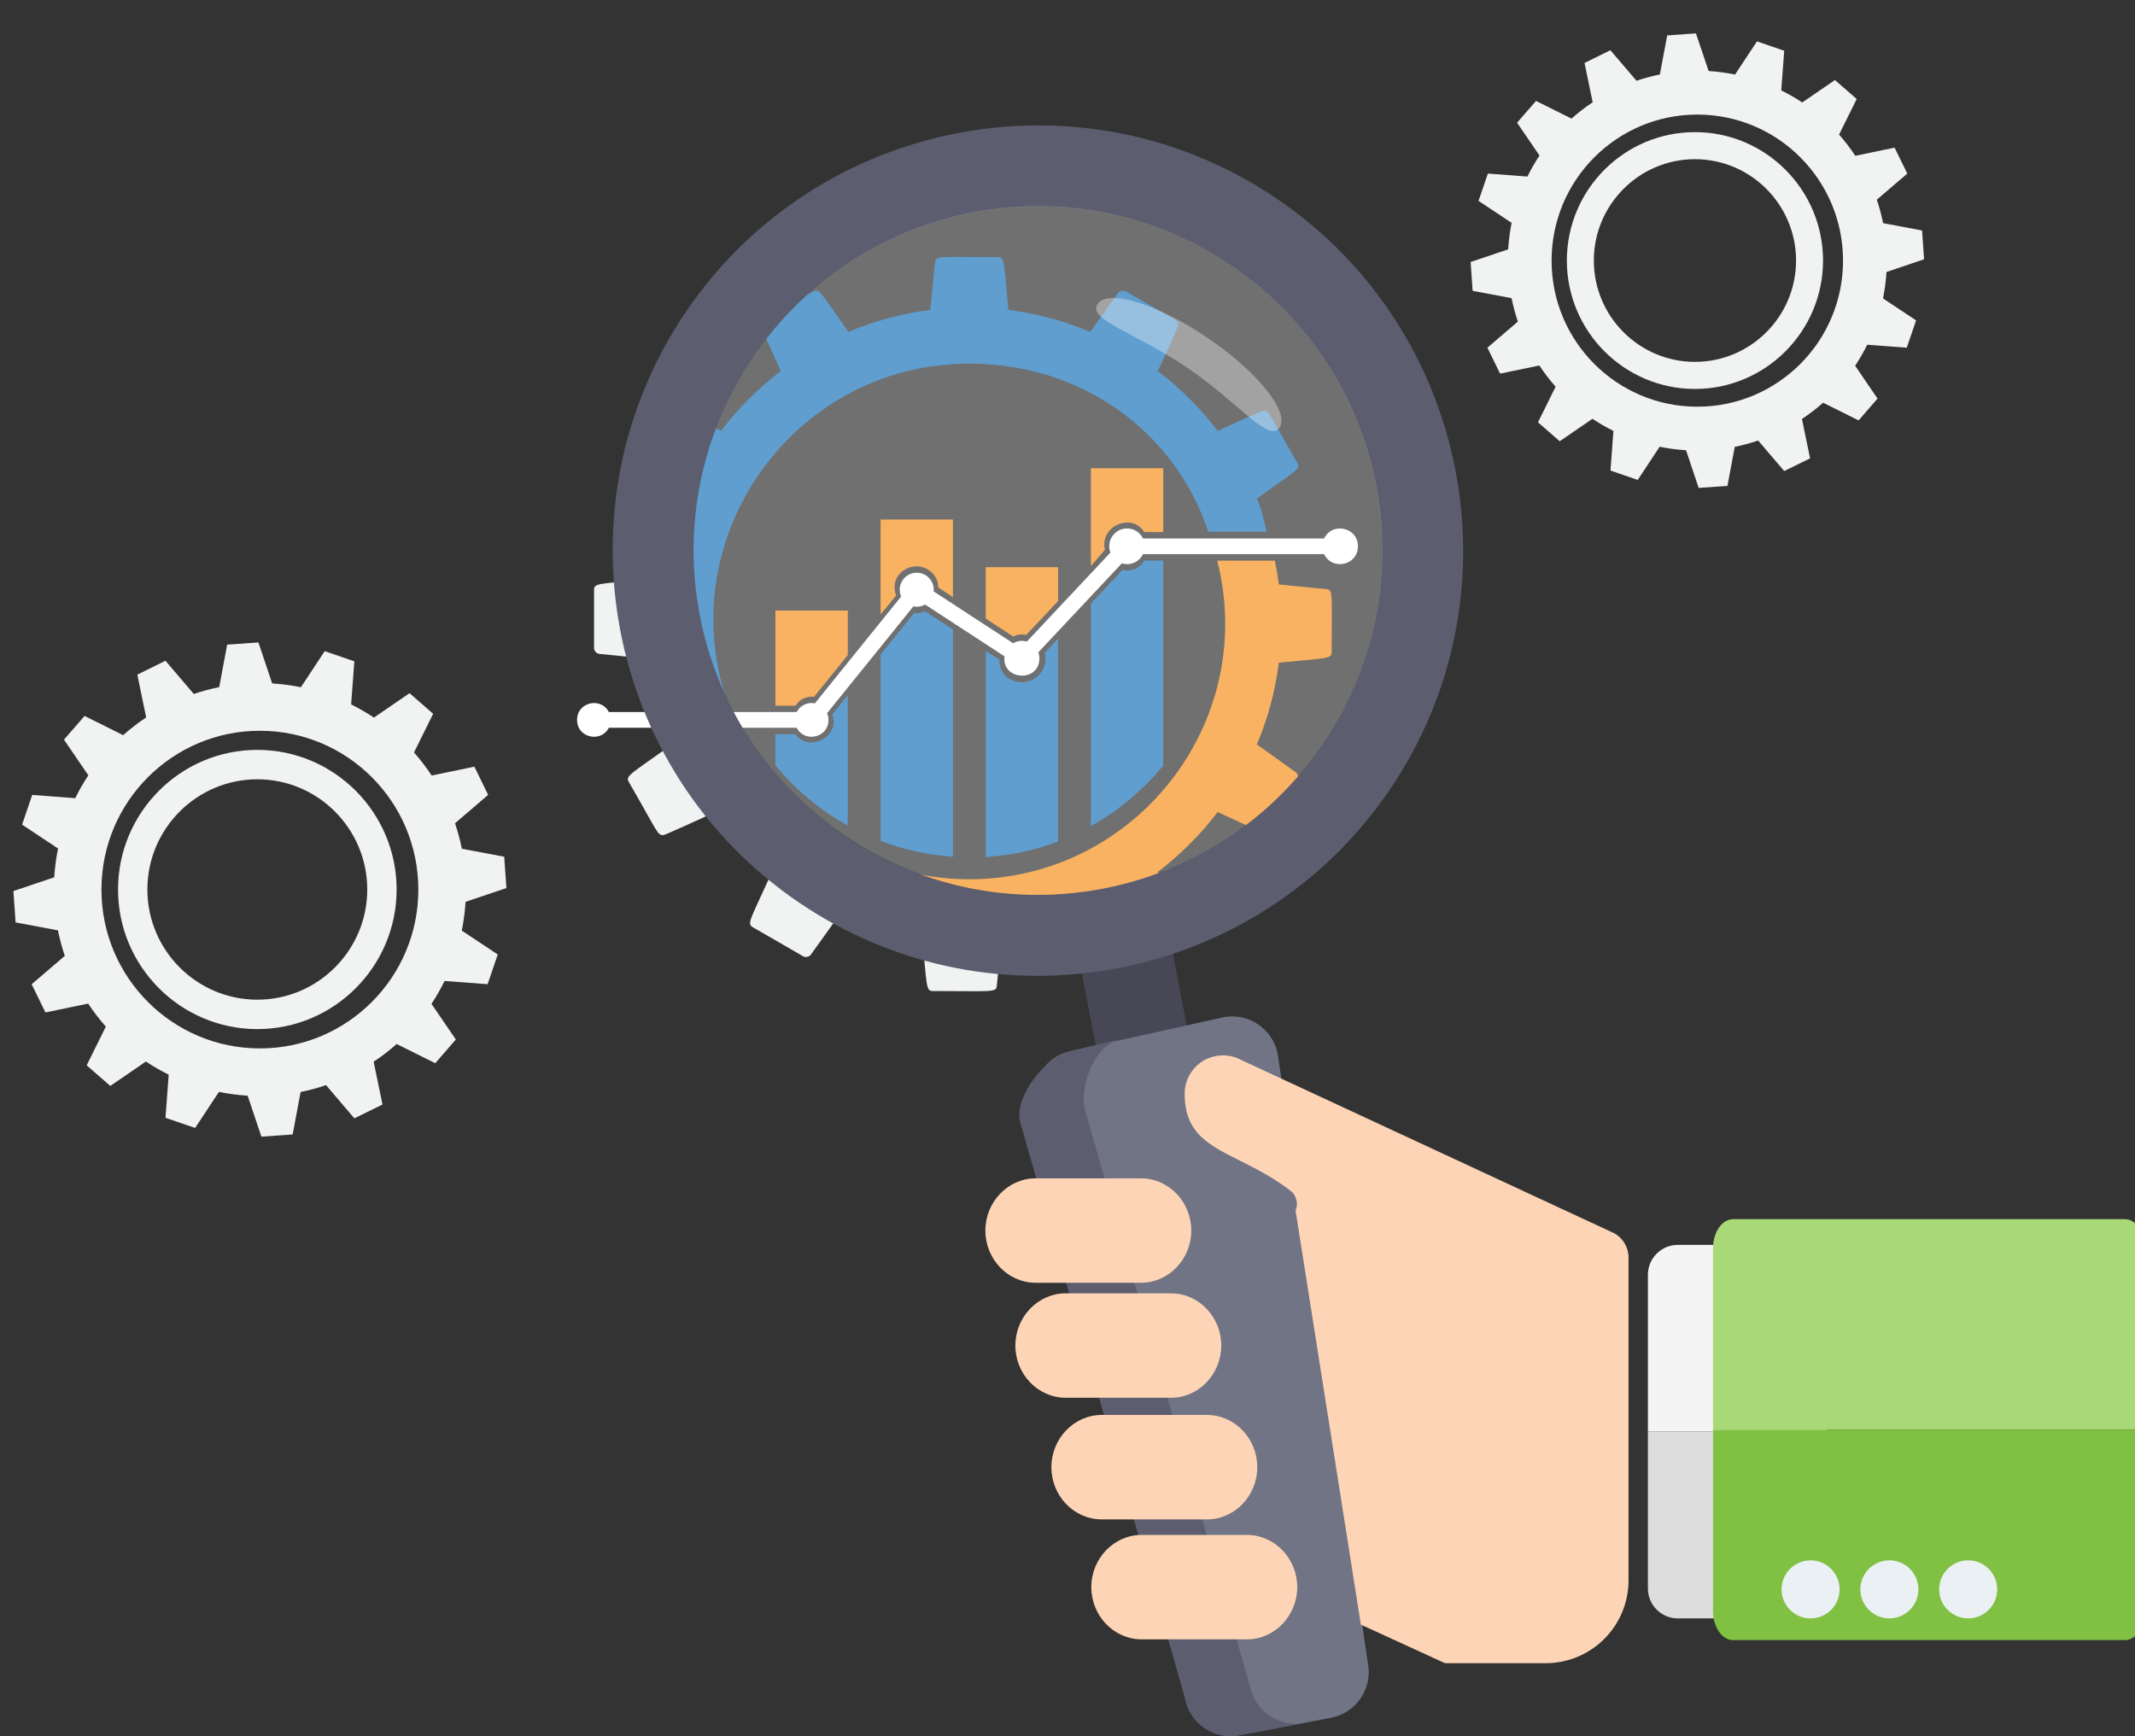
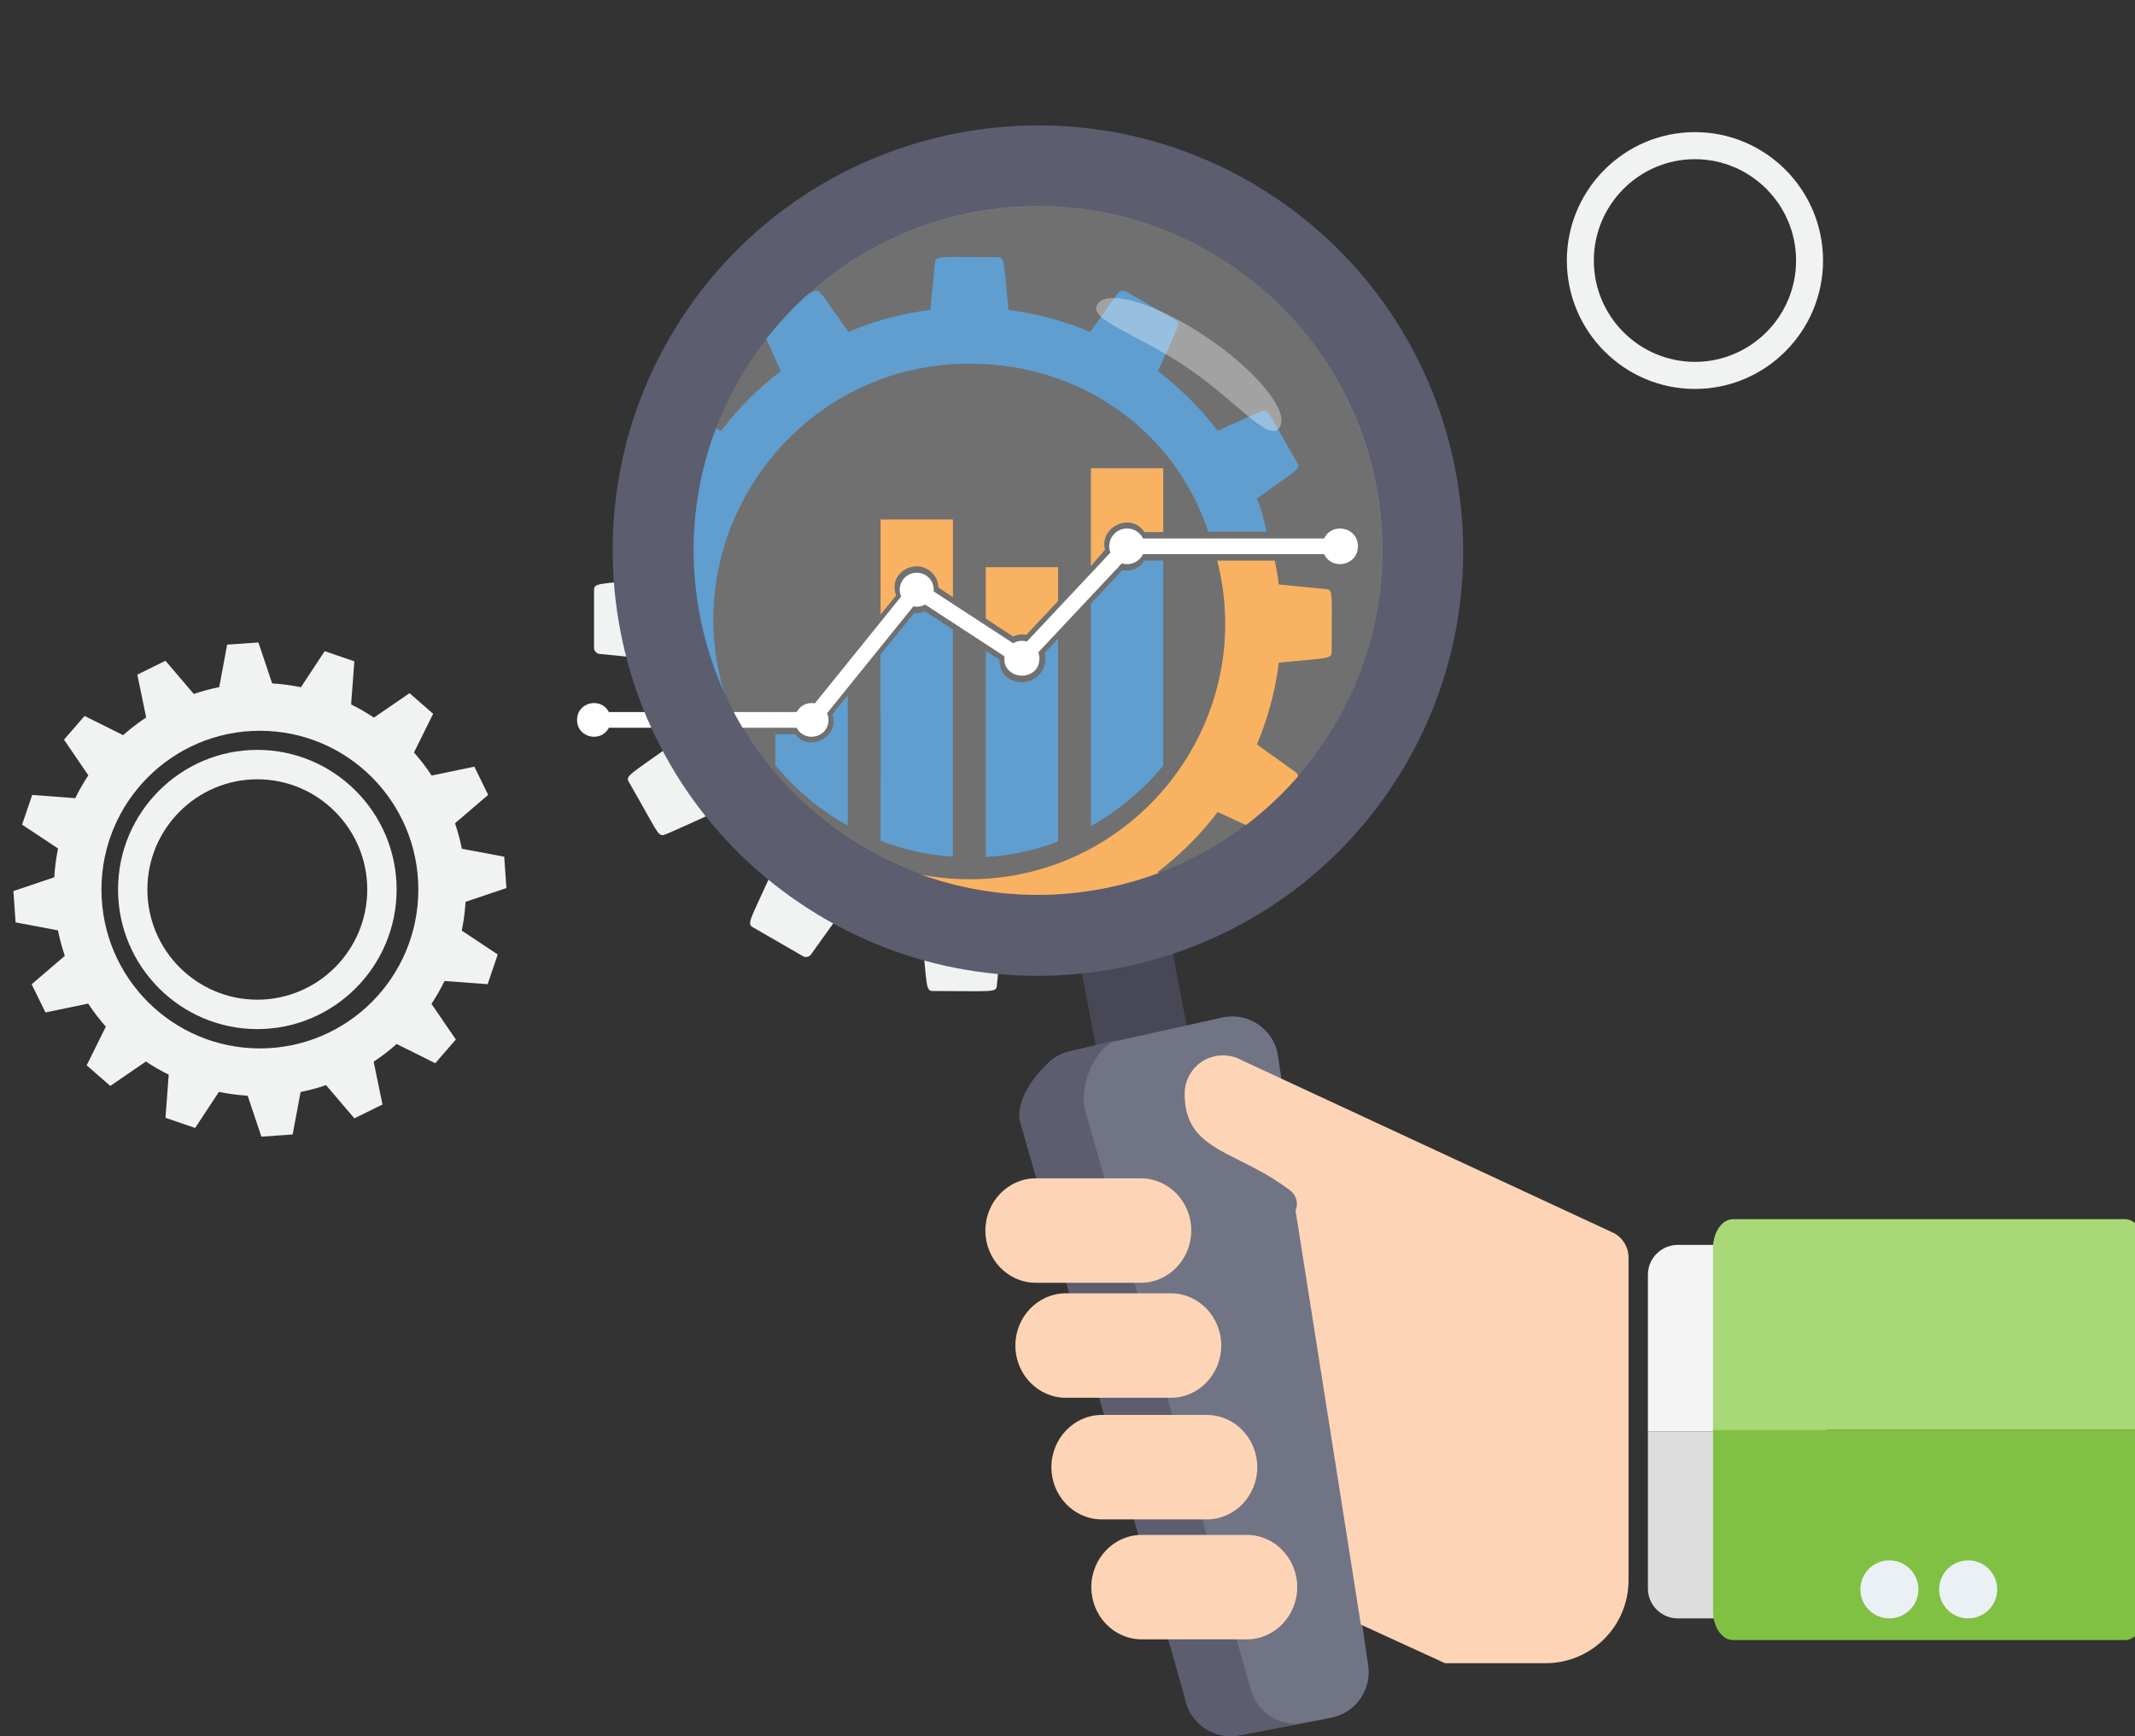
<svg xmlns="http://www.w3.org/2000/svg" version="1.1" id="Layer_1" x="0px" y="0px" width="127.803px" height="103.935px" viewBox="0 0 127.803 103.935" enable-background="new 0 0 127.803 103.935" xml:space="preserve">
  <rect x="0" y="0" width="127.803" height="103.935" fill="#333333" stroke="none" />
  <g>
    <g>
      <path fill="#FFFFFF" d="M80.209,31.64c-0.42,0-0.771,0.225-0.947,0.597H68.424c-0.178-0.364-0.545-0.6-0.956-0.6    c-0.382,0-0.726,0.196-0.921,0.526c-0.168,0.282-0.193,0.616-0.076,0.919l-5.001,5.327c-0.276-0.083-0.573-0.047-0.821,0.101    l-4.76-3.104c0.027-0.259-0.045-0.518-0.208-0.726c-0.194-0.25-0.487-0.393-0.804-0.393c-0.374,0-0.707,0.195-0.889,0.521    c-0.158,0.284-0.172,0.613-0.043,0.904l-5.168,6.398c-0.066-0.014-0.135-0.021-0.201-0.021c-0.373,0-0.713,0.212-0.886,0.54    H36.449c-0.172-0.336-0.5-0.539-0.885-0.539c-0.494,0-1.02,0.354-1.02,1.009c0,0.654,0.525,1.008,1.021,1.008    c0.384,0,0.712-0.203,0.884-0.539h11.24c0.172,0.336,0.499,0.539,0.884,0.539c0.494,0,1.021-0.354,1.021-1.008    c0-0.137-0.029-0.272-0.086-0.4l5.168-6.398c0.241,0.051,0.487,0.012,0.7-0.11l4.757,3.103c-0.053,0.357,0.064,0.605,0.182,0.756    c0.194,0.25,0.518,0.399,0.867,0.399c0.5,0,1.037-0.325,1.037-1.037c0-0.123-0.021-0.242-0.065-0.359l5.001-5.327    c0.103,0.032,0.209,0.049,0.316,0.049c0.409,0,0.776-0.235,0.953-0.6h10.837c0.177,0.372,0.528,0.597,0.948,0.597l0,0    c0.271,0,0.541-0.101,0.737-0.276c0.22-0.197,0.341-0.478,0.341-0.79C81.287,32.013,80.732,31.64,80.209,31.64z" />
      <path fill="#1B75BB" d="M39.5,39.419c0.144,1.153,0.396,2.271,0.742,3.35h3.568c-4.031-10.035,3.413-21,14.215-21    c6.795,0,12.338,4.127,14.301,10.062h3.5c-0.226-0.863-0.246-1.176-0.589-1.987c2.294-1.644,2.636-1.759,2.431-2.116    c-1.727-2.989-1.682-3.145-2.035-3.145c-0.107,0-2.645,1.168-2.742,1.212c-1.026-1.349-2.232-2.554-3.581-3.579    c1.177-2.597,1.407-2.852,1.05-3.057l-2.982-1.722c-0.131-0.075-0.351-0.032-0.443,0.096l-1.674,2.334    c-1.538-0.648-3.181-1.098-4.895-1.313c-0.281-2.836-0.211-3.161-0.619-3.161c-3.469,0-3.739-0.103-3.779,0.305l-0.282,2.856    c-1.714,0.215-3.357,0.664-4.896,1.313c-1.701-2.373-1.654-2.467-1.964-2.467c-0.146,0-3.009,1.687-3.135,1.759    c-0.132,0.076-0.202,0.294-0.14,0.433l1.189,2.624c-1.349,1.025-2.555,2.23-3.58,3.579c-2.598-1.177-2.849-1.407-3.057-1.049    l-1.721,2.981c-0.076,0.132-0.027,0.355,0.096,0.443l2.334,1.674C40.163,31.382,39.5,39.419,39.5,39.419z" />
      <path fill="#F6921E" d="M58.025,52.639c-6.07,0-11.324-3.552-13.799-8.686c0,0-1.166,4.705-1.066,4.66    c1.025,1.349,7.629,5.928,7.629,5.928c1.538,0.648,3.182,1.097,4.896,1.313c0.28,2.838,4.681,0,4.681,0    c1.714-0.216,3.357-0.664,4.896-1.313c1.653,2.307,1.759,2.636,2.116,2.43c3.006-1.735,3.289-1.782,3.121-2.154l-1.188-2.623    c1.349-1.026,2.555-2.231,3.581-3.58c2.531,1.147,2.848,1.406,3.055,1.049l1.723-2.981c0.075-0.132,0.027-0.355-0.097-0.443    l-2.334-1.673c0.649-1.539,1.099-3.183,1.313-4.896c2.836-0.28,3.162-0.21,3.162-0.618c0-3.462,0.102-3.739-0.306-3.78    l-2.856-0.281c-0.061-0.483-0.145-0.959-0.24-1.43h-3.447C75.332,43.288,67.929,52.639,58.025,52.639z" />
      <path fill="#F6921E" d="M68.496,31.854h1.137v-3.824h-4.331v5.859l0.841-0.979C65.803,31.471,67.778,30.67,68.496,31.854z" />
      <path fill="#1B75BB" d="M67.191,34.124l-1.89,2.013c0,2.882,0,10.271,0,13.324c1.638-0.916,3.11-2.146,4.331-3.63    c0-2.394,0-9.697,0-12.272h-1.137C68.232,34.022,67.696,34.248,67.191,34.124z" />
      <path fill="#F6921E" d="M61.432,38.012l1.906-2.03v-2.027h-4.33v3.079l1.645,1.073C60.888,37.986,61.162,37.949,61.432,38.012z" />
      <path fill="#1B75BB" d="M59.008,51.307c1.492-0.09,2.949-0.404,4.33-0.929c0-4.3,0-7.605,0-12.148l-0.795,0.86    c0.223,1.054-0.59,1.752-1.371,1.752c-0.697,0-1.386-0.484-1.336-1.34l-0.828-0.535C59.008,45.309,59.008,48.412,59.008,51.307z" />
      <path fill="#F6921E" d="M54.877,33.904c0.619,0,1.279,0.486,1.29,1.266l0.876,0.581v-4.648h-4.331v5.684l0.931-1.134    C53.27,34.61,54.09,33.904,54.877,33.904z" />
      <path fill="#1B75BB" d="M52.712,50.339c1.366,0.52,2.822,0.847,4.331,0.953c0-1.988,0-11.743,0-13.607l-1.674-1.091    c-0.2,0.098-0.426,0.135-0.646,0.103l-2.012,2.491C52.712,43.696,52.712,45.768,52.712,50.339z" />
      <path fill="#1B75BB" d="M50.748,49.424v-7.805l-0.93,1.159c0.518,1.35-1.465,2.288-2.197,1.175h-1.205v1.864    C47.619,47.28,49.092,48.503,50.748,49.424z" />
-       <path fill="#F6921E" d="M48.729,41.717l2.02-2.499c0-2.604,0,0.853,0-2.665h-4.332c0,5.734,0-0.087,0,5.695h1.205    C47.854,41.867,48.294,41.655,48.729,41.717z" />
    </g>
    <g>
      <path fill="#F1F2F2" d="M38.77,34.681c-2.879,0.284-3.21,0.214-3.21,0.628v3.496c0,0.154,0.156,0.326,0.31,0.342l2.9,0.286    C38.916,40.603,38.988,32.939,38.77,34.681z" />
      <path fill="#F1F2F2" d="M40.104,44.656c-2.332,1.671-2.676,1.786-2.468,2.148c1.753,3.037,1.706,3.194,2.065,3.194    c0.111,0,2.684-1.186,2.785-1.231c1.043,1.37,2.266,2.594,3.636,3.635c-1.188,2.624-1.429,2.894-1.065,3.104l3.027,1.748    c0.135,0.077,0.357,0.033,0.451-0.098l1.699-2.369c1.561,0.659,3.229,1.114,4.97,1.333c0.285,2.881,0.214,3.21,0.628,3.21    c3.549,0,3.799,0.104,3.838-0.31l0.287-2.9c0.907-0.114-5.984-1.132-11.404-4.108C43.574,49.279,40.062,44.558,40.104,44.656z" />
    </g>
  </g>
  <g>
    <g>
      <g>
        <g>
          <g>
            <path fill="#474756" d="M66.363,66.627L64.14,55.016l5.476-1.046l2.219,11.611L66.363,66.627z M66.363,66.627" />
            <path fill="#717484" d="M70.939,101.672l-9.003-35.499c-0.289-1.513,0.702-2.969,2.211-3.258l9.085-2.015       c1.509-0.291,2.967,0.7,3.256,2.21l5.396,36.467c0.288,1.517-0.703,2.974-2.214,3.262l-5.472,1.046       C72.688,104.174,71.226,103.184,70.939,101.672L70.939,101.672z M70.939,101.672" />
            <path fill="#5C5D6F" d="M47.827,54.031c-11.618-7.888-14.651-23.755-6.764-35.372c7.888-11.614,23.755-14.65,35.372-6.762       c11.617,7.885,14.65,23.755,6.764,35.372S59.441,61.92,47.827,54.031L47.827,54.031z M73.709,15.91       c-9.403-6.386-22.248-3.93-28.633,5.476c-6.384,9.405-3.932,22.248,5.479,28.633c9.401,6.386,22.246,3.93,28.631-5.474       C85.571,35.141,83.115,22.296,73.709,15.91L73.709,15.91z M73.709,15.91" />
            <path opacity="0.3" fill="#FFFFFF" d="M73.715,15.902c-9.42-6.395-22.236-3.945-28.635,5.475       c-6.393,9.42-3.943,22.24,5.477,28.635s22.238,3.942,28.635-5.477C85.588,35.117,83.134,22.3,73.715,15.902L73.715,15.902z        M53.281,45.998" />
            <path fill="#5C5D6F" d="M74.818,100.93l-9.896-34.575c-0.288-1.515,0.689-3.88,2.199-4.168l-2.975,0.729       c-1.511,0.287-3.396,2.667-3.103,4.178l9.895,34.579c0.286,1.512,1.748,2.502,3.259,2.213l3.88-0.741       C76.566,103.435,75.108,102.442,74.818,100.93L74.818,100.93z M74.818,100.93" />
            <path opacity="0.35" fill="#FFFFFF" d="M76.592,25.604c-0.629,0.928-2.524-1.557-5.533-3.6c-3.01-2.044-5.99-2.87-5.361-3.797       c0.631-0.927,3.58-0.023,6.589,2.02C75.294,22.27,77.221,24.676,76.592,25.604L76.592,25.604z M76.592,25.604" />
          </g>
        </g>
      </g>
      <g>
        <g>
          <g>
            <g>
              <g>
                <g>
                  <g>
                    <path fill="#FDD5B6" d="M63.793,77.428h6.303c1.654,0,3.01,1.403,3.01,3.126c0,1.715-1.355,3.126-3.01,3.126h-6.303           c-1.656,0-3.012-1.405-3.012-3.127C60.781,78.837,62.137,77.428,63.793,77.428z" />
                    <g>
                      <g>
-                         <path fill="#EBA8A0" d="M82.019,74.333c-0.009,0.029-0.021,0.059-0.033,0.087v-0.587             C82.052,73.99,82.066,74.17,82.019,74.333z" />
                        <path fill="#FDD5B6" d="M72.045,63.496c0.702-0.407,1.57-0.42,2.281-0.026l2.932,1.362l19.377,9.002             c0.523,0.292,0.85,0.847,0.85,1.448c0,2.895,0,13.104,0,19.327c0,2.739-2.22,4.962-4.963,4.962c-5.645,0-2.53,0-6.023,0             l-5.037-2.309l-3.91-24.797c0.017-0.039,0.033-0.078,0.045-0.117c0.064-0.219,0.044-0.46-0.045-0.672             c-0.068-0.163-0.178-0.309-0.325-0.407c-0.678-0.521-1.354-0.922-1.997-1.266c-1.282-0.687-2.438-1.147-3.229-1.86             c-0.674-0.606-1.086-1.395-1.086-2.664C70.914,64.666,71.344,63.909,72.045,63.496z" />
                      </g>
                    </g>
                    <path fill="#FDD5B6" d="M61.996,70.543h6.303c1.655,0,3.012,1.405,3.012,3.127c0,1.716-1.356,3.126-3.012,3.126h-6.303           c-1.655,0-3.011-1.404-3.011-3.126C58.985,71.954,60.341,70.543,61.996,70.543z" />
                    <path fill="#FDD5B6" d="M68.338,91.891h6.303c1.655,0,3.012,1.405,3.012,3.126c0,1.717-1.356,3.126-3.012,3.126h-6.303           c-1.656,0-3.011-1.404-3.011-3.126C65.327,93.302,66.682,91.891,68.338,91.891z" />
                    <path fill="#FDD5B6" d="M65.948,84.709h6.303c1.655,0,3.011,1.404,3.011,3.127c0,1.716-1.355,3.125-3.011,3.125h-6.303           c-1.655,0-3.011-1.404-3.011-3.126C62.938,86.12,64.293,84.709,65.948,84.709z" />
                  </g>
                </g>
              </g>
            </g>
          </g>
          <g>
            <path fill="#F4F4F4" d="M98.645,85.708v-9.39c0-0.989,0.803-1.79,1.791-1.79h7.144c0.989,0,1.79,0.801,1.79,1.79v9.39h-2.438       H98.645z" />
            <path fill="#DDDDDD" d="M98.645,95.099v-9.391h8.287h2.438v9.391c0,0.988-0.801,1.79-1.79,1.79h-7.144       C99.447,96.889,98.645,96.087,98.645,95.099z" />
          </g>
          <g>
            <path fill="#80C042" d="M127.803,97.954c-0.177,0.148-0.381,0.234-0.6,0.234h-23.461c-0.662,0-1.199-0.778-1.199-1.738V85.589       h25.26V97.954z" />
            <path fill="#A9D877" d="M103.742,72.989h23.461c0.219,0,0.423,0.087,0.6,0.234v12.365h-25.26V74.727       C102.543,73.768,103.08,72.989,103.742,72.989z" />
          </g>
          <g>
-             <circle fill="#EAF0F4" cx="108.383" cy="95.151" r="1.738" />
            <circle fill="#EAF0F4" cx="117.817" cy="95.151" r="1.738" />
            <circle fill="#EAF0F4" cx="113.1" cy="95.151" r="1.738" />
          </g>
        </g>
      </g>
    </g>
  </g>
  <g>
    <path fill="#F1F2F2" d="M15.404,61.609c4.597,0,8.338-3.75,8.338-8.357c0-4.609-3.741-8.359-8.338-8.359   c-4.598,0-8.338,3.75-8.338,8.359C7.066,57.859,10.807,61.609,15.404,61.609 M15.405,46.654c3.626,0,6.579,2.961,6.579,6.598   c0,3.638-2.953,6.596-6.579,6.596c-3.63,0-6.583-2.958-6.583-6.596C8.822,49.615,11.775,46.654,15.405,46.654" />
    <path fill="#F1F2F2" d="M3.248,52.521l-2.445,0.824l0.13,1.876l2.536,0.477c0.103,0.512,0.24,1.021,0.41,1.526l-1.984,1.7   l0.826,1.688l2.556-0.53c0.323,0.489,0.678,0.95,1.058,1.38l-1.146,2.316l1.414,1.233l2.131-1.461   c0.438,0.292,0.895,0.555,1.365,0.787l-0.193,2.582l1.775,0.608l1.424-2.159c0.566,0.116,1.141,0.192,1.719,0.228l0.824,2.452   l1.871-0.132l0.475-2.541c0.511-0.104,1.02-0.24,1.523-0.412l1.695,1.988l1.684-0.827l-0.529-2.563   c0.488-0.323,0.949-0.679,1.378-1.06l2.31,1.15l1.232-1.419l-1.459-2.135c0.291-0.441,0.553-0.898,0.785-1.369l2.576,0.193   l0.606-1.779l-2.153-1.429c0.115-0.566,0.191-1.143,0.227-1.724l2.445-0.824l-0.131-1.876l-2.535-0.477   c-0.104-0.513-0.24-1.021-0.41-1.526l1.983-1.7l-0.825-1.688l-2.557,0.53c-0.323-0.489-0.677-0.95-1.057-1.38l1.146-2.316   l-1.414-1.234l-2.131,1.462c-0.438-0.293-0.895-0.555-1.365-0.787l0.193-2.582l-1.775-0.608l-1.424,2.159   c-0.566-0.115-1.141-0.191-1.72-0.228l-0.823-2.452l-1.871,0.131l-0.475,2.542c-0.512,0.104-1.02,0.24-1.522,0.411l-1.696-1.988   L8.22,40.389l0.53,2.562c-0.49,0.324-0.949,0.679-1.378,1.061l-2.31-1.15l-1.231,1.419l1.457,2.136   c-0.291,0.439-0.554,0.897-0.784,1.368L1.928,47.59l-0.606,1.779l2.153,1.428C3.359,51.364,3.283,51.94,3.248,52.521    M15.558,43.749c5.238,0,9.484,4.257,9.484,9.509c0,5.251-4.246,9.508-9.484,9.508s-9.485-4.257-9.485-9.508   C6.072,48.006,10.319,43.749,15.558,43.749" />
  </g>
  <g>
    <path fill="#F1F2F2" d="M101.461,23.285c4.229,0,7.668-3.449,7.668-7.687c0-4.239-3.439-7.688-7.668-7.688   c-4.228,0-7.668,3.448-7.668,7.688C93.793,19.836,97.233,23.285,101.461,23.285 M101.462,9.53c3.335,0,6.052,2.724,6.052,6.068   s-2.717,6.066-6.052,6.066c-3.338,0-6.054-2.722-6.054-6.066S98.124,9.53,101.462,9.53" />
-     <path fill="#F1F2F2" d="M90.281,14.927l-2.248,0.758l0.119,1.726l2.332,0.438c0.094,0.471,0.221,0.939,0.378,1.403l-1.825,1.564   l0.76,1.552l2.35-0.487c0.298,0.45,0.623,0.874,0.973,1.27l-1.055,2.13l1.302,1.135l1.958-1.344   c0.404,0.269,0.824,0.51,1.256,0.724l-0.177,2.374l1.632,0.561l1.311-1.985c0.52,0.105,1.049,0.176,1.581,0.208l0.757,2.256   l1.721-0.121l0.438-2.337c0.469-0.096,0.938-0.222,1.4-0.379l1.559,1.828l1.55-0.761l-0.487-2.356   c0.449-0.298,0.873-0.624,1.268-0.975l2.124,1.059l1.132-1.306l-1.34-1.964c0.268-0.405,0.508-0.825,0.722-1.259l2.368,0.178   l0.559-1.636l-1.98-1.314c0.105-0.521,0.176-1.051,0.208-1.584l2.249-0.76l-0.119-1.725l-2.332-0.438   c-0.096-0.472-0.221-0.94-0.378-1.404l1.824-1.563l-0.759-1.553l-2.352,0.487c-0.297-0.45-0.622-0.874-0.972-1.27l1.056-2.13   l-1.303-1.135l-1.959,1.344c-0.402-0.269-0.822-0.51-1.255-0.724l0.177-2.374l-1.631-0.56l-1.311,1.985   c-0.521-0.106-1.049-0.177-1.582-0.209L101.521,2l-1.721,0.12l-0.438,2.338c-0.471,0.095-0.938,0.221-1.4,0.378l-1.561-1.829   l-1.549,0.762l0.487,2.356c-0.449,0.298-0.872,0.624-1.267,0.975l-2.125-1.058l-1.132,1.305l1.341,1.964   c-0.268,0.404-0.51,0.825-0.722,1.259l-2.369-0.178l-0.558,1.636l1.98,1.313C90.385,13.863,90.314,14.393,90.281,14.927    M101.603,6.859c4.817,0,8.723,3.915,8.723,8.744c0,4.83-3.905,8.745-8.723,8.745s-8.724-3.915-8.724-8.745   C92.879,10.774,96.785,6.859,101.603,6.859" />
  </g>
  <g display="none">
    <path display="inline" fill="#FFFFFF" d="M-688.629,674.271h-83.004c-0.856-2.595-3.276-4.482-6.158-4.482   c-4.816,0-8.14,5.154-5.696,9.614l-38.738,41.265c-2.245-1.019-4.671-0.664-6.533,0.796l-37.208-24.271   c0.979-3.934-2.034-7.591-5.948-7.591c-4.769,0-7.753,5.229-5.208,9.354l-39.848,49.34c-3.34-1.171-6.635,0.681-7.706,3.682   h-85.971c-2.292-6.419-11.782-4.741-11.782,2.033c0,6.766,9.485,8.462,11.782,2.032h85.971c2.292,6.419,11.785,4.74,11.785-2.032   c0-1.165-0.346-2.241-0.912-3.165l39.848-49.338c2.117,0.75,4.164,0.314,5.766-0.913l37.207,24.27   c-2.39,9.36,12.48,10.914,12.48,1.573c0-1.08-0.293-2.085-0.766-2.976l38.735-41.268c3.65,1.704,7.711-0.247,8.901-3.859h83.004   c2.312,7.021,12.673,5.319,12.673-2.031C-675.956,668.95-686.319,667.26-688.629,674.271z" />
    <path display="inline" fill="#1B75BB" d="M-1008.234,722.415l21.362,2.106c1.078,8.618,2.966,16.978,5.551,25.037h26.682   c-30.144-75.016,25.511-156.988,106.257-156.988c50.801,0,93.966,33.27,108.882,79.157h26.167   c-1.687-6.452-3.811-12.73-6.371-18.792c17.148-12.29,19.7-13.152,18.166-15.823c-12.9-22.344-12.565-23.51-15.208-23.51   c-0.806,0-19.772,8.734-20.504,9.064c-7.67-10.08-16.682-19.091-26.768-26.76c8.792-19.409,10.517-21.313,7.851-22.844   l-22.298-12.874c-0.976-0.563-2.621-0.245-3.314,0.717l-12.509,17.448c-11.502-4.85-23.783-8.205-36.597-9.813   c-2.095-21.201-1.576-23.636-4.623-23.636c-25.933,0-27.957-0.765-28.258,2.278l-2.109,21.358   c-12.813,1.607-25.097,4.963-36.593,9.813c-12.719-17.74-12.371-18.442-14.685-18.442c-1.086,0-22.497,12.607-23.435,13.151   c-0.982,0.565-1.508,2.195-1.04,3.228l8.885,19.617c-10.082,7.669-19.092,16.68-26.764,26.76   c-19.419-8.795-21.293-10.519-22.844-7.845l-12.871,22.29c-0.566,0.987-0.206,2.656,0.714,3.318l17.45,12.508   c-4.851,11.498-8.203,23.784-9.813,36.602c-21.202,2.091-23.637,1.57-23.637,4.621v25.743   C-1010.509,721.035-1009.357,722.306-1008.234,722.415z" />
    <path display="inline" fill="#F6921E" d="M-848.383,823.351c-45.377,0-84.651-26.556-103.152-64.936h-27.333   c0.58,1.532,1.175,3.059,1.808,4.567c-17.163,12.305-19.7,13.154-18.164,15.822c12.902,22.354,12.565,23.514,15.207,23.514   c0.819,0,19.761-8.727,20.508-9.063c7.672,10.081,16.683,19.091,26.764,26.76c-8.75,19.316-10.517,21.302-7.845,22.844   l22.291,12.874c0.988,0.567,2.632,0.24,3.317-0.719l12.511-17.447c11.496,4.853,23.779,8.203,36.593,9.813   c2.098,21.215,1.574,23.636,4.623,23.636c26.124,0,27.964,0.761,28.256-2.279l2.111-21.356c12.814-1.61,25.1-4.961,36.6-9.813   c12.358,17.245,13.151,19.707,15.82,18.166c22.468-12.975,24.588-13.321,23.333-16.105l-8.886-19.612   c10.086-7.669,19.098-16.679,26.768-26.76c18.927,8.575,21.296,10.513,22.841,7.843l12.872-22.294   c0.566-0.981,0.208-2.655-0.717-3.314l-17.448-12.505c4.85-11.503,8.207-23.787,9.813-36.604   c21.211-2.092,23.641-1.569,23.641-4.619c0-25.878,0.76-27.954-2.281-28.259l-21.359-2.104c-0.451-3.612-1.07-7.171-1.792-10.688   h-25.766C-718.999,753.449-774.345,823.351-848.383,823.351z" />
    <path display="inline" fill="#F6921E" d="M-770.106,671.899h8.502v-28.589h-32.377v43.807l7.706-8.211   C-789.487,668.886-775.305,662.739-770.106,671.899z" />
    <path display="inline" fill="#1B75BB" d="M-779.855,684.938l-14.126,15.049c0,21.54,0,76.781,0,99.608   c12.245-6.849,23.252-16.044,32.377-27.136c0-17.899,0-72.497,0-91.749h-8.502C-772.076,684.177-776.082,685.867-779.855,684.938z" />
-     <path display="inline" fill="#F6921E" d="M-822.912,717.938l14.247-15.18v-15.15h-32.373v23.015l12.3,8.023   C-826.981,717.753-824.93,717.47-822.912,717.938z" />
    <path display="inline" fill="#1B75BB" d="M-841.038,813.39c11.164-0.667,22.056-3.021,32.373-6.939c0-32.147,0-56.857,0-90.822   l-7.834,8.349c1.677,5.527-2.518,11.183-8.355,11.183c-5.209,0-9.065-4.557-8.705-9.146l-7.479-4.874   C-841.038,768.551-841.038,791.754-841.038,813.39z" />
    <path display="inline" fill="#F6921E" d="M-871.914,687.233c4.626,0,8.622,3.754,8.507,8.798l7.683,5.011V666.29h-32.376v42.486   l8.196-10.146C-881.937,693.105-877.794,687.233-871.914,687.233z" />
    <path display="inline" fill="#1B75BB" d="M-888.101,806.153c10.219,3.886,21.101,6.332,32.376,7.13c0-14.869,0-87.793,0-101.725   l-12.511-8.159c-1.498,0.732-3.181,1.008-4.825,0.771l-15.041,18.621C-888.101,756.495-888.101,771.98-888.101,806.153z" />
    <path display="inline" fill="#1B75BB" d="M-902.784,799.313v-58.341l-8.239,10.205c3.461,9.523-9.886,15.807-15.137,7.238h-9.001   v13.938C-926.17,783.292-915.168,792.433-902.784,799.313z" />
    <path display="inline" fill="#F6921E" d="M-917.875,745.638l15.091-18.681c0-19.463,0,6.37,0-19.926h-32.377   c0,42.867,0-0.646,0,42.576h9.001C-924.413,746.759-921.128,745.179-917.875,745.638z" />
  </g>
</svg>